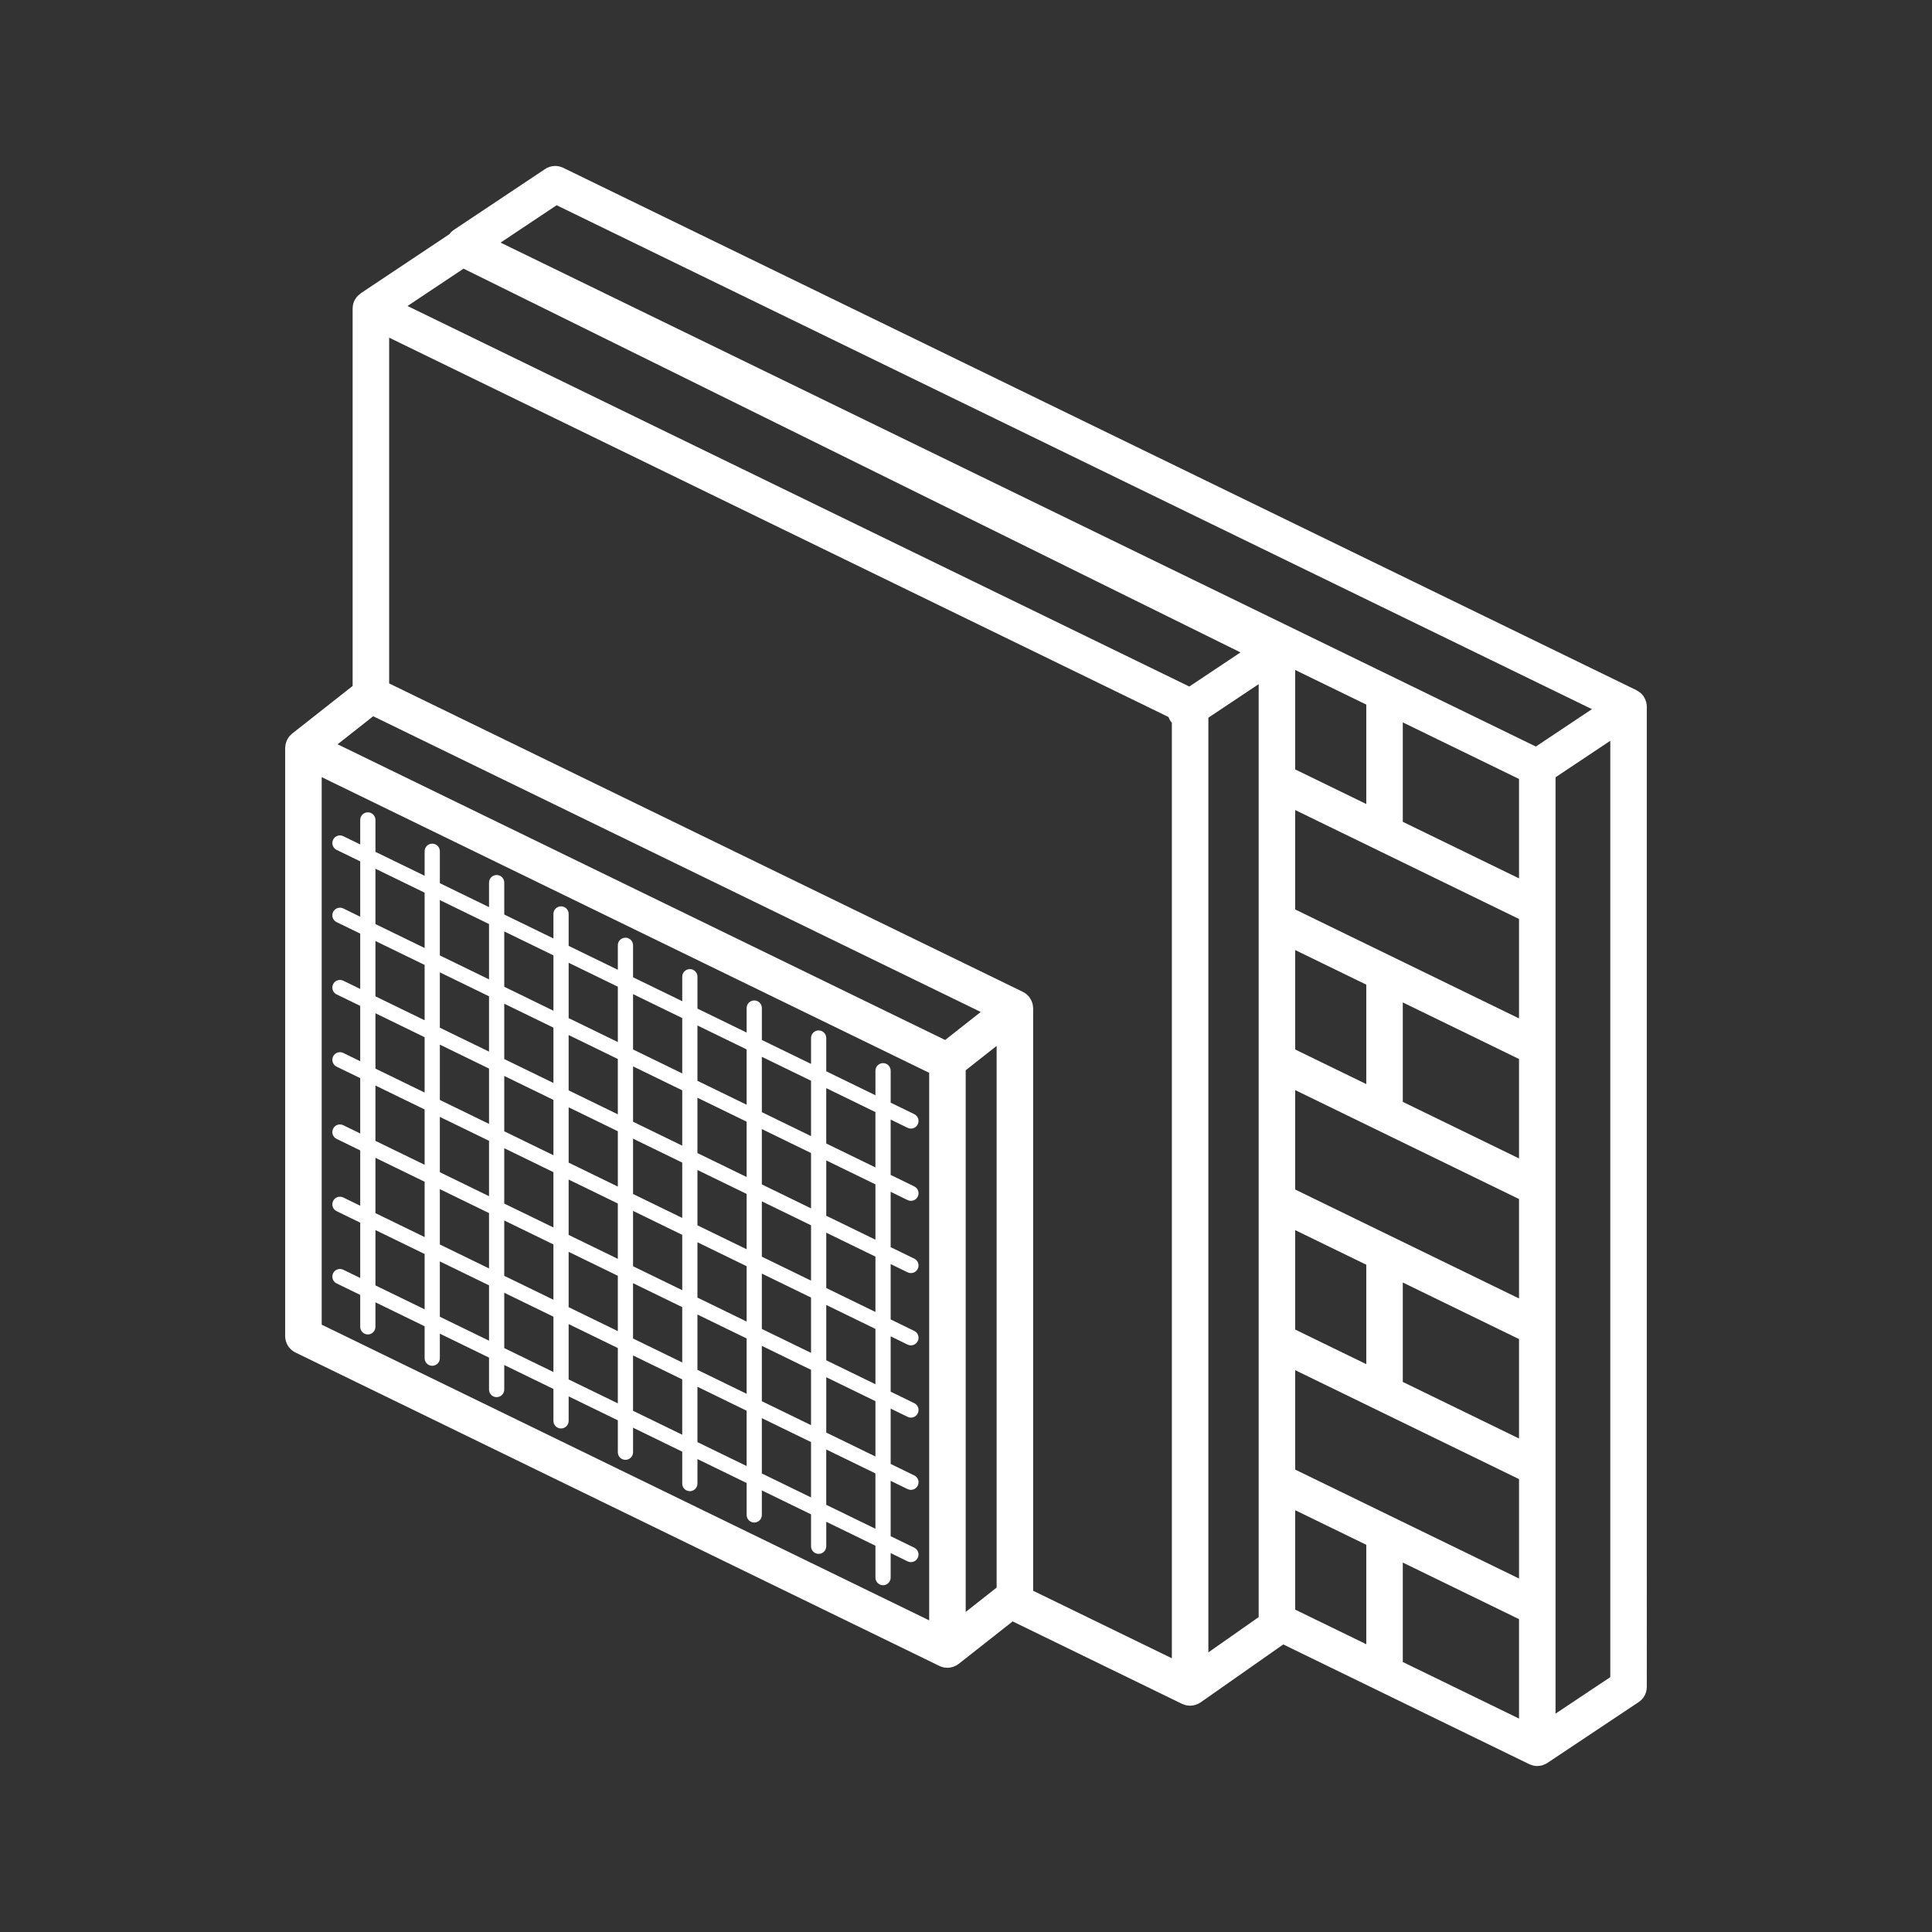
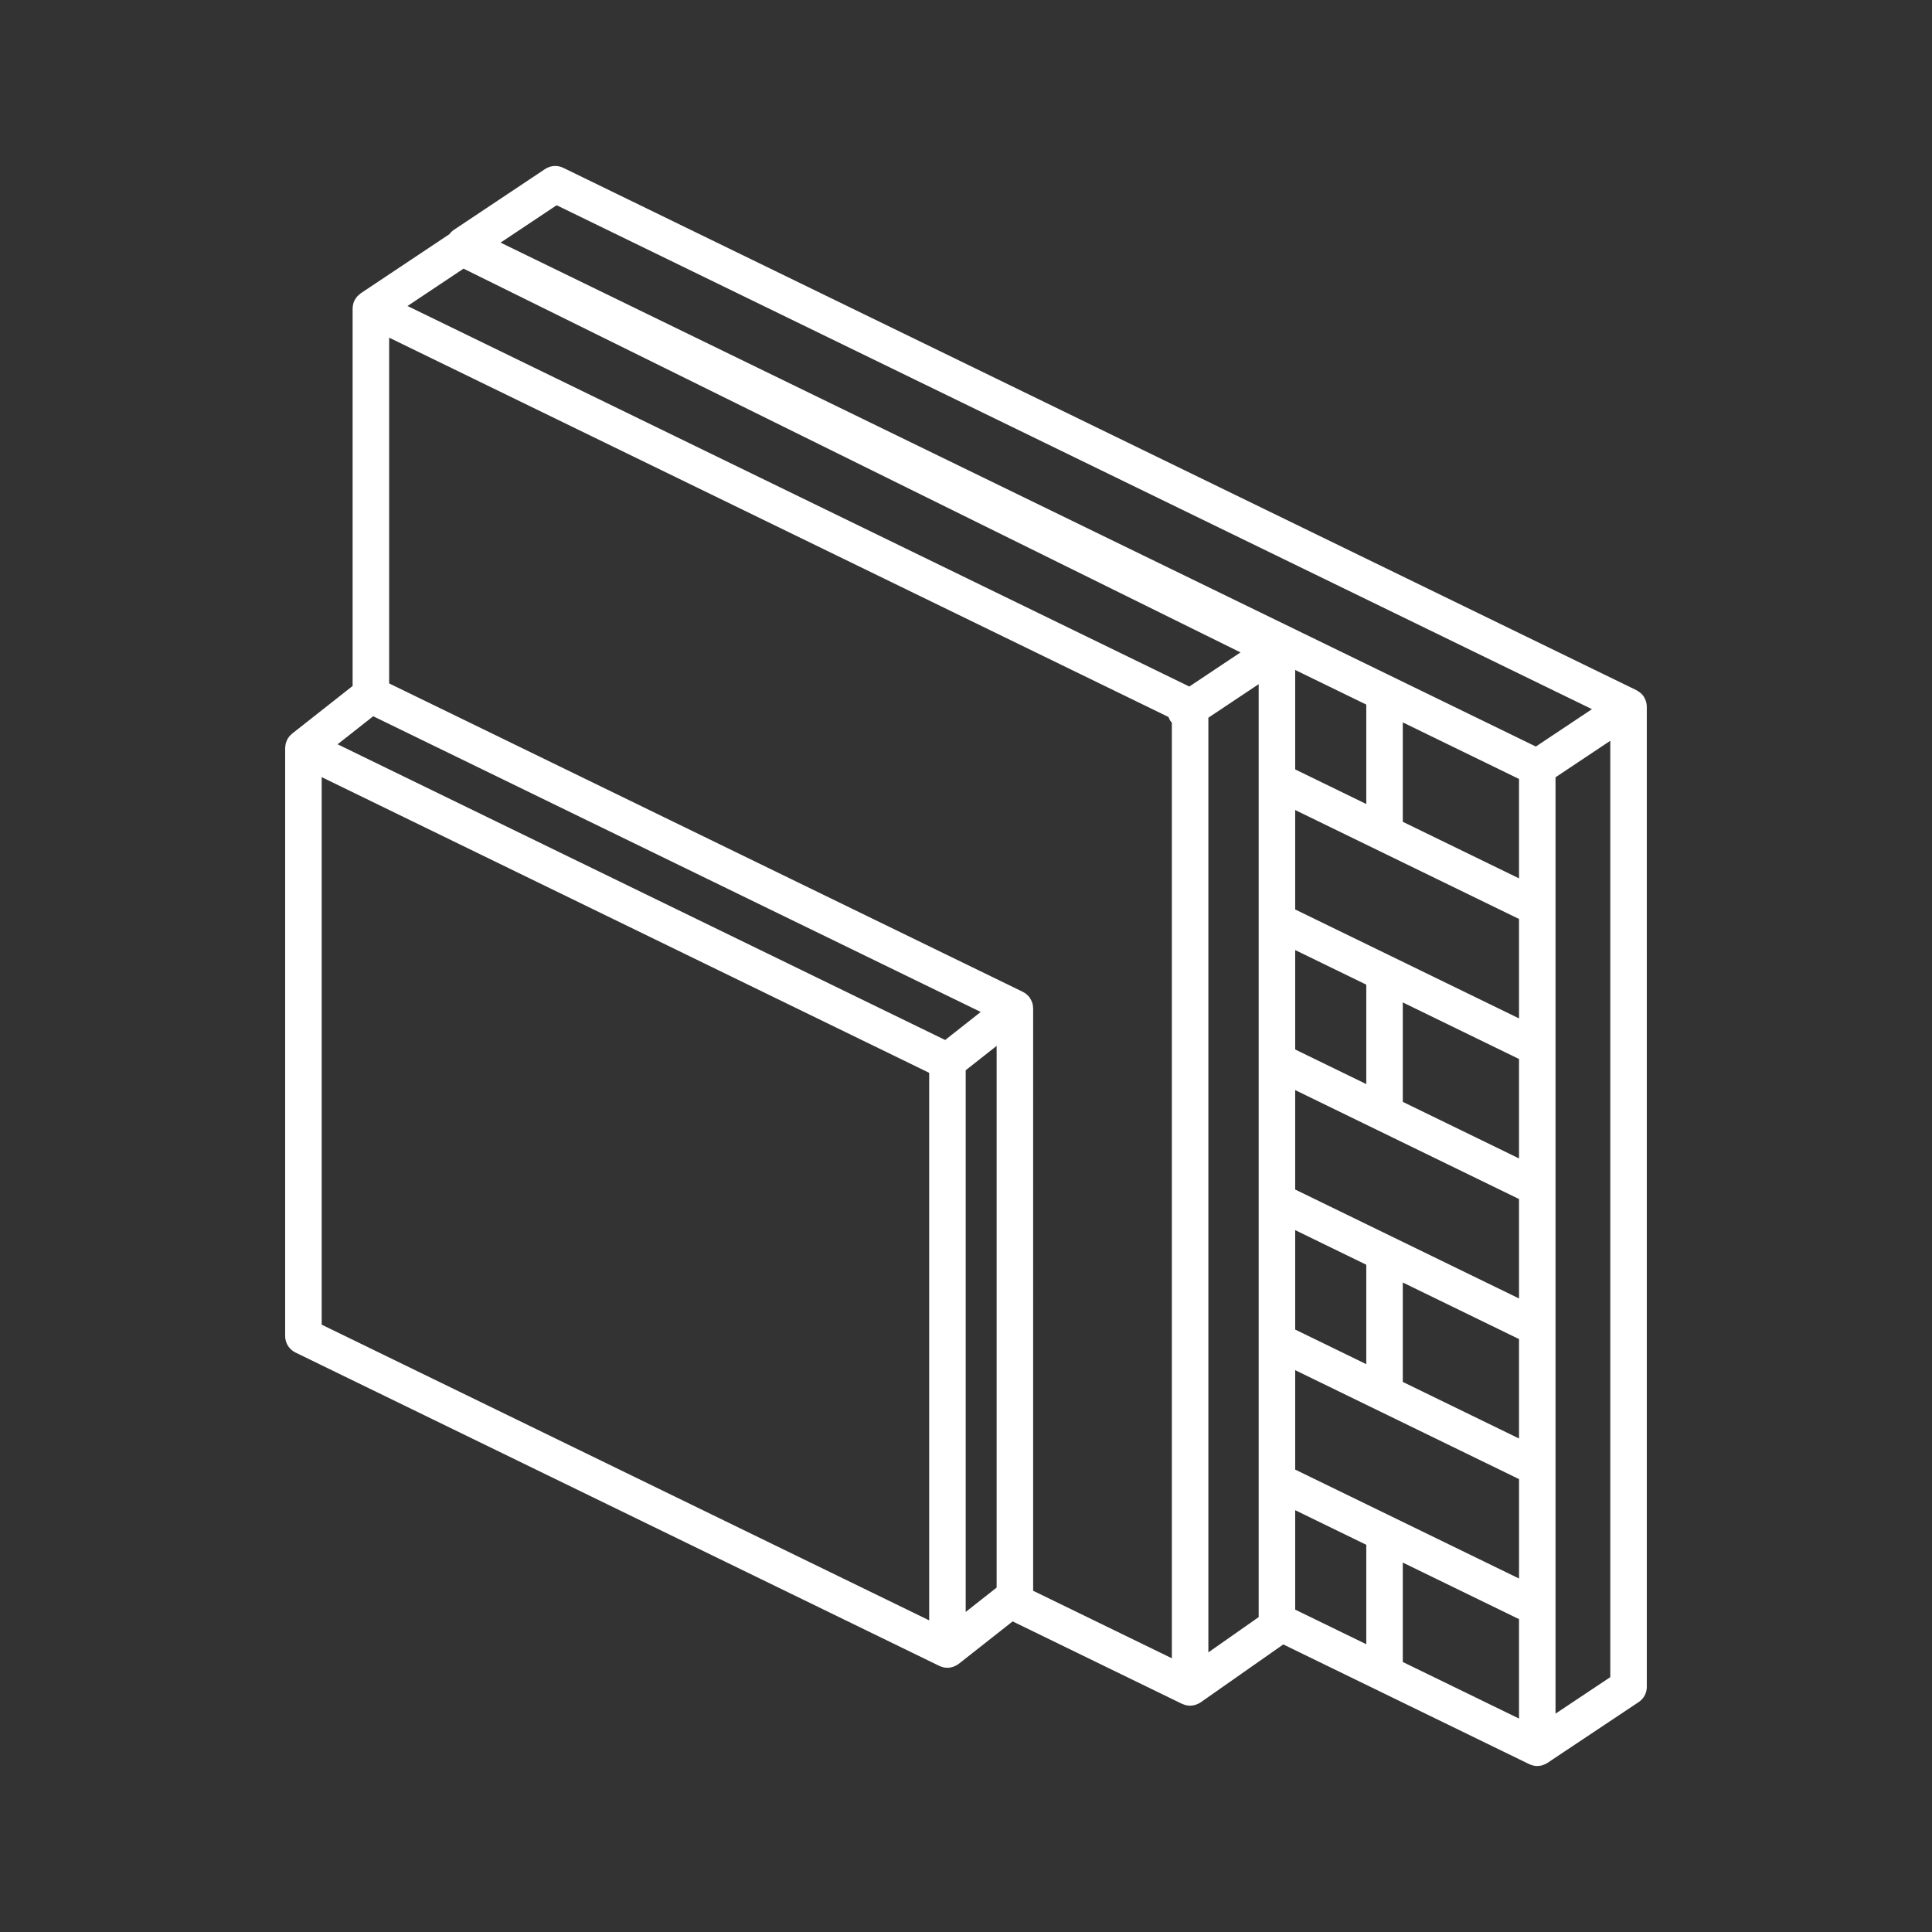
<svg xmlns="http://www.w3.org/2000/svg" version="1.1" id="Ebene_1" x="0px" y="0px" width="180px" height="180px" viewBox="0 0 180 180" style="enable-background:new 0 0 180 180;" xml:space="preserve">
  <rect x="0" y="0" width="180" height="180" fill="#333333" stroke="none" />
  <style type="text/css">
	.st0{fill:#FFFFFF;}
</style>
  <g>
    <path class="st0" d="M153.428,65.819c-0.001-0.134-0.023-0.267-0.057-0.399   c-0.009-0.037-0.021-0.074-0.033-0.111c-0.035-0.107-0.082-0.211-0.14-0.312   c-0.015-0.025-0.025-0.052-0.041-0.077c-0.005-0.008-0.008-0.017-0.013-0.025   c-0.074-0.111-0.162-0.208-0.255-0.296c-0.023-0.021-0.049-0.039-0.073-0.059   c-0.091-0.076-0.187-0.141-0.29-0.196c-0.019-0.01-0.033-0.026-0.053-0.036   l-100-48.674c-0.54-0.263-1.184-0.22-1.688,0.114L42.281,21.419   c-0.104,0.07-0.197,0.15-0.28,0.236c-0.019,0.02-0.034,0.043-0.052,0.064   c-0.028,0.032-0.055,0.066-0.081,0.1l-8.257,5.505   c-0.022,0.015-0.039,0.036-0.06,0.052c-0.071,0.052-0.137,0.109-0.2,0.172   c-0.032,0.032-0.063,0.063-0.092,0.098c-0.055,0.065-0.104,0.137-0.149,0.212   c-0.022,0.036-0.047,0.07-0.067,0.108c-0.005,0.01-0.013,0.019-0.018,0.029   c-0.052,0.106-0.091,0.215-0.119,0.325c-0.001,0.006-0.001,0.012-0.003,0.018   c-0.029,0.121-0.043,0.242-0.045,0.363c-0,0.013-0.005,0.025-0.005,0.038   V63.91l-5.636,4.439c-0.044,0.035-0.079,0.076-0.119,0.115   c-0.03,0.029-0.062,0.056-0.089,0.086c-0.018,0.02-0.037,0.038-0.054,0.058   c-0.023,0.028-0.039,0.058-0.06,0.087c-0.039,0.054-0.081,0.106-0.112,0.163   c-0.001,0.001-0.001,0.002-0.002,0.003c-0.009,0.016-0.013,0.033-0.021,0.048   c-0.02,0.039-0.035,0.081-0.052,0.121c-0.026,0.062-0.051,0.124-0.07,0.188   c-0.006,0.02-0.013,0.039-0.018,0.06c-0.008,0.034-0.011,0.07-0.018,0.105   c-0.013,0.072-0.021,0.143-0.025,0.216c-0.002,0.029-0.01,0.057-0.01,0.086   v54.795c0,0.65,0.372,1.244,0.957,1.529l60,29.204   c0.002,0.001,0.003,0.001,0.005,0.002c0.091,0.044,0.186,0.073,0.283,0.1   c0.01,0.003,0.02,0.006,0.03,0.01c0.017,0.005,0.033,0.013,0.05,0.017   c0,0,0.001,0,0.001,0c0.106,0.024,0.214,0.033,0.322,0.036   c0.005,0,0.011,0.002,0.016,0.002c0.013,0,0.025,0.004,0.038,0.004   c0,0,0-0,0-0c0,0,0,0,0.001,0   c0.002,0,0.003-0.001,0.005-0.001c0.169-0,0.338-0.031,0.502-0.083   c0.014-0.004,0.028-0.003,0.042-0.008c0.039-0.013,0.071-0.043,0.109-0.059   c0.082-0.035,0.166-0.06,0.243-0.108c0.034-0.021,0.059-0.051,0.09-0.074   c0.019-0.013,0.041-0.018,0.059-0.032l5.025-3.957l15.787,7.685   c0.015,0.007,0.032,0.01,0.047,0.017c0.062,0.028,0.129,0.048,0.195,0.069   c0.05,0.016,0.098,0.036,0.15,0.047c0.058,0.012,0.12,0.014,0.181,0.02   c0.057,0.006,0.114,0.019,0.172,0.019c0.012,0,0.023-0.005,0.035-0.005   c0.143-0.003,0.279-0.027,0.411-0.063c0.039-0.011,0.078-0.023,0.115-0.036   c0.143-0.05,0.28-0.114,0.403-0.198c0.004-0.003,0.008-0.003,0.012-0.006   l7.706-5.403l22.919,11.156c0.071,0.034,0.146,0.053,0.22,0.078   c0.044,0.015,0.087,0.036,0.132,0.047c0.129,0.031,0.261,0.048,0.392,0.048   c0,0,0.001-0,0.001-0c0,0,0.001,0,0.001,0   c0.014,0,0.028-0.006,0.042-0.006c0.145-0.004,0.29-0.022,0.431-0.063   c0.044-0.013,0.084-0.04,0.127-0.056c0.102-0.039,0.206-0.074,0.3-0.133   c0.008-0.005,0.014-0.013,0.023-0.019c0.006-0.004,0.012-0.005,0.018-0.009   l8.505-5.67c0.474-0.315,0.758-0.847,0.758-1.415V65.838   C153.431,65.832,153.428,65.826,153.428,65.819z M51.861,19.121l96.456,46.949   l-5.225,3.483L46.637,22.604L51.861,19.121z M141.523,85.619v9.263l-20.854-10.15   v-9.263L141.523,85.619z M130.695,93.394l10.828,5.27v9.264l-10.828-5.27V93.394z    M127.293,91.738v9.264l-6.623-3.224v-9.264L127.293,91.738z M141.523,111.711v9.264   l-20.854-10.15v-9.264L141.523,111.711z M127.293,117.832v9.264l-6.623-3.224v-9.264   L127.293,117.832z M130.695,119.488l10.828,5.27v9.264l-10.828-5.271V119.488z    M141.523,81.836l-10.828-5.27v-9.263l10.828,5.271V81.836z M127.293,74.909   l-6.623-3.224v-9.264l6.623,3.224V74.909z M120.67,127.655l20.854,10.15v9.263   l-20.854-10.15V127.655z M43.187,25.029l72.387,35.754l-4.768,3.179L37.967,28.509   L43.187,25.029z M34.77,66.731l56.602,27.551l-3.315,2.611L31.454,69.343   L34.77,66.731z M86.569,150.964l-56.598-27.548V72.404l56.598,27.549V150.964z    M92.854,147.911l-2.882,2.269V99.714l2.882-2.27V147.911z M96.249,93.892   c-0.004-0.14-0.021-0.279-0.059-0.415c-0.005-0.016-0.013-0.031-0.018-0.047   c-0.037-0.117-0.088-0.229-0.151-0.338c-0.021-0.035-0.042-0.069-0.065-0.103   c-0.023-0.033-0.039-0.069-0.065-0.102c-0.048-0.06-0.103-0.11-0.157-0.163   c-0.019-0.019-0.035-0.04-0.056-0.058c-0.109-0.097-0.229-0.176-0.355-0.24   c-0.009-0.005-0.015-0.012-0.024-0.016L36.256,63.672V31.459l72.611,35.342   c0.046,0.129,0.103,0.256,0.182,0.375c0.038,0.057,0.087,0.099,0.13,0.15   v87.172l-12.923-6.29V93.94C96.256,93.923,96.25,93.908,96.249,93.892z    M117.268,150.662l-4.687,3.286v-87.082l4.687-3.124V150.662z M120.67,149.965v-9.264   l6.623,3.224v9.264L120.67,149.965z M141.523,160.115l-10.828-5.27v-9.264   l10.828,5.27V160.115z M150.028,156.254l-5.103,3.402V72.418l5.103-3.402V156.254z" />
-     <path class="st0" d="M31.982,118.298c-0.356-0.171-0.777-0.024-0.948,0.327   c-0.048,0.101-0.071,0.205-0.071,0.31c0,0.263,0.146,0.516,0.398,0.638   l2.2,1.071v2.974c0,0.392,0.317,0.709,0.709,0.709s0.709-0.317,0.709-0.709   v-2.283l4.582,2.23v2.973c0,0.392,0.317,0.709,0.709,0.709   s0.709-0.317,0.709-0.709v-2.284l1.263,0.615l3.319,1.616v2.974   c0,0.392,0.317,0.709,0.709,0.709s0.709-0.317,0.709-0.709v-2.284l1.263,0.615   l3.319,1.616v2.973c0,0.392,0.317,0.709,0.709,0.709s0.709-0.317,0.709-0.709   v-2.282l4.582,2.23v2.973c0,0.392,0.317,0.709,0.709,0.709   s0.709-0.317,0.709-0.709v-2.284l1.263,0.615l3.319,1.616v2.973   c0,0.392,0.317,0.709,0.709,0.709s0.709-0.317,0.709-0.709v-2.282l4.582,2.23   v2.973c0,0.392,0.317,0.709,0.709,0.709s0.709-0.317,0.709-0.709v-2.284   l1.263,0.615l3.319,1.616v2.973c0,0.392,0.317,0.709,0.709,0.709   s0.709-0.317,0.709-0.709v-2.282l4.582,2.23v2.973   c0,0.392,0.317,0.709,0.709,0.709s0.709-0.317,0.709-0.709v-2.284l1.578,0.769   c0.355,0.171,0.777,0.024,0.947-0.326c0.172-0.353,0.025-0.776-0.326-0.947   l-2.199-1.071v-5.157l1.578,0.769c0.355,0.172,0.777,0.024,0.947-0.326   c0.049-0.1,0.072-0.205,0.072-0.31c0-0.263-0.146-0.516-0.398-0.638   l-2.199-1.071v-5.156l1.578,0.769c0.355,0.173,0.777,0.024,0.947-0.326   c0.049-0.1,0.072-0.205,0.072-0.31c0-0.263-0.146-0.516-0.398-0.638   l-2.199-1.071v-5.156l1.578,0.769c0.352,0.172,0.777,0.024,0.947-0.326   c0.049-0.1,0.072-0.205,0.072-0.31c0-0.263-0.146-0.516-0.398-0.638   l-2.199-1.072v-5.156l1.578,0.769c0.355,0.172,0.777,0.024,0.947-0.326   c0.049-0.1,0.072-0.205,0.072-0.31c0-0.263-0.146-0.516-0.398-0.638   l-2.199-1.071v-5.156l1.578,0.769c0.355,0.172,0.777,0.024,0.947-0.326   c0.172-0.353,0.025-0.776-0.326-0.947l-2.199-1.071v-5.156l1.578,0.768   c0.101,0.049,0.206,0.072,0.31,0.072c0.263,0,0.516-0.146,0.638-0.398   c0.172-0.353,0.025-0.776-0.326-0.947l-2.199-1.071v-2.974   c0-0.392-0.317-0.709-0.709-0.709s-0.709,0.317-0.709,0.709v2.284l-4.582-2.231   v-3.1c0-0.392-0.317-0.709-0.709-0.709s-0.709,0.317-0.709,0.709v2.41   l-4.582-2.23v-2.974c0-0.392-0.317-0.709-0.709-0.709s-0.709,0.317-0.709,0.709   v2.284l-1.263-0.615l-3.319-1.616v-2.973c0-0.392-0.317-0.708-0.709-0.708   s-0.709,0.317-0.709,0.708v2.283l-4.484-2.182l-0.098-0.048V88.07   c0-0.392-0.317-0.708-0.709-0.708s-0.709,0.317-0.709,0.708v2.284l-2.899-1.411   l-1.683-0.819v-2.974c0-0.392-0.317-0.708-0.709-0.708s-0.709,0.317-0.709,0.708   v2.284l-2.899-1.411l-1.683-0.819v-2.974c0-0.392-0.317-0.708-0.709-0.708   s-0.709,0.317-0.709,0.708v2.284l-2.899-1.411l-1.683-0.819v-2.974   c0-0.392-0.317-0.708-0.709-0.708s-0.709,0.317-0.709,0.708v2.284l-2.899-1.411   l-1.683-0.819v-2.974c0-0.392-0.317-0.708-0.709-0.708s-0.709,0.317-0.709,0.708   v2.284l-1.579-0.769c-0.356-0.174-0.777-0.024-0.947,0.327   c-0.049,0.1-0.072,0.205-0.072,0.309c0,0.263,0.146,0.516,0.398,0.639   l2.2,1.071v5.156l-1.579-0.769c-0.356-0.174-0.777-0.024-0.948,0.327   c-0.048,0.1-0.071,0.205-0.071,0.309c0,0.263,0.146,0.516,0.398,0.638   l2.2,1.071v5.156l-1.579-0.77c-0.356-0.17-0.777-0.024-0.948,0.327   c-0.048,0.101-0.071,0.206-0.071,0.31c0,0.263,0.146,0.516,0.398,0.639   l2.2,1.07v5.156l-1.579-0.77c-0.356-0.169-0.777-0.024-0.948,0.327   c-0.048,0.101-0.071,0.205-0.071,0.31c0,0.263,0.146,0.516,0.398,0.639   l2.2,1.07v5.156l-1.579-0.769c-0.356-0.173-0.777-0.025-0.947,0.326   c-0.049,0.1-0.072,0.205-0.072,0.31c0,0.263,0.146,0.516,0.398,0.638   l2.2,1.072v5.156l-1.579-0.77c-0.356-0.17-0.777-0.024-0.948,0.327   c-0.048,0.101-0.071,0.205-0.071,0.31c0,0.263,0.146,0.516,0.398,0.639   l2.2,1.07v5.156L31.982,118.298z M40.979,89.015v-5.156l4.582,2.23v5.156   l-3.03-1.475L40.979,89.015z M64.979,107.429v-5.155l4.582,2.23v5.155   L64.979,107.429z M80.299,135.084l-3.319-1.616v-5.156l1.263,0.615l3.319,1.616   v5.156L80.299,135.084z M75.562,120.889v5.155l-4.582-2.23v-5.157l1.263,0.615   L75.562,120.889z M80.299,128.351l-3.319-1.616v-5.155l4.582,2.23v5.157   L80.299,128.351z M75.562,114.157v5.156l-1.263-0.615l-3.319-1.616v-5.156   l1.263,0.615L75.562,114.157z M69.562,123.125l-1.263-0.615l-3.319-1.616v-5.155   l4.582,2.23V123.125z M52.979,115.053v-5.155l4.582,2.23v5.157l-1.263-0.615   L52.979,115.053z M41.469,90.83l4.092,1.992v5.155l-4.582-2.23v-5.156   L41.469,90.83z M51.562,102.475v5.156l-1.263-0.615l-3.319-1.616v-5.156   l1.263,0.615L51.562,102.475z M46.979,112.133v-5.157l1.263,0.615l3.319,1.616   v5.155L46.979,112.133z M45.562,99.555v5.155l-4.582-2.23v-5.155L45.562,99.555z    M46.979,113.71l4.582,2.23v5.155l-4.582-2.23V113.71z M63.562,115.048v5.155   l-4.582-2.23v-5.157l1.263,0.615L63.562,115.048z M57.562,110.55l-4.582-2.23   v-5.155l4.582,2.23V110.55z M52.979,101.588v-5.155l4.582,2.23v5.155   L52.979,101.588z M51.562,100.899l-1.263-0.615l-3.319-1.616v-5.156l1.263,0.615   l3.319,1.616V100.899z M40.979,109.212v-5.155l4.582,2.23v5.157l-1.263-0.615   L40.979,109.212z M40.979,110.789l1.263,0.615l3.319,1.616v5.156l-1.263-0.615   l-3.319-1.616V110.789z M52.979,116.63l1.263,0.615l3.319,1.616v5.156   l-1.263-0.615l-3.319-1.616V116.63z M58.979,119.551l4.582,2.23v5.155   l-4.582-2.23V119.551z M64.979,127.626v-5.156l1.263,0.615l3.319,1.616v5.156   l-1.263-0.615L64.979,127.626z M70.979,125.392l4.582,2.23v5.155l-4.582-2.23   V125.392z M76.979,135.044l1.263,0.615l3.319,1.616v5.156l-4.582-2.231V135.044z    M81.562,122.232l-4.582-2.23v-5.156l4.582,2.23V122.232z M75.562,107.424v5.156   l-1.263-0.615l-3.319-1.616V105.193l1.263,0.615L75.562,107.424z M69.562,116.391   l-4.582-2.23v-5.155l4.582,2.23V116.391z M63.562,108.316v5.156l-1.263-0.615   l-3.319-1.616v-5.156l1.263,0.615L63.562,108.316z M63.562,106.739l-1.263-0.615   l-3.319-1.616v-5.156l1.263,0.615l3.319,1.616V106.739z M57.562,97.085   l-4.582-2.23v-5.156l4.582,2.23V97.085z M51.562,94.166l-1.263-0.615   l-3.319-1.616v-5.156l4.582,2.23V94.166z M43.607,123.957l-2.628-1.28v-5.156   l1.263,0.615l3.319,1.616v5.156L43.607,123.957z M48.491,126.334l-1.511-0.736   v-5.155l4.582,2.23v5.156L48.491,126.334z M52.979,128.519v-5.157l1.263,0.615   l3.319,1.616v5.155L52.979,128.519z M61.132,132.487l-2.153-1.048v-5.155   l4.582,2.23v5.156L61.132,132.487z M64.979,134.359v-5.157l1.263,0.615   l3.319,1.616v5.155L64.979,134.359z M73.132,138.328l-2.153-1.048v-5.155   l4.582,2.23v5.156L73.132,138.328z M76.979,101.38l4.582,2.231v5.156   l-4.582-2.23V101.38z M81.562,110.344v5.155l-4.582-2.23v-5.156L81.562,110.344z    M75.562,100.691v5.157l-4.582-2.231v-5.157L75.562,100.691z M66.242,96.155   l3.319,1.616v5.155l-4.582-2.23v-5.157L66.242,96.155z M61.888,94.035l1.674,0.815   v5.157l-1.263-0.615l-3.319-1.616v-5.156L61.888,94.035z M34.979,80.938   l4.582,2.23v5.156l-2.899-1.411l-1.683-0.819V80.938z M34.979,87.671   l2.899,1.411l1.683,0.819v5.156l-1.263-0.615l-3.319-1.616V87.671z M34.979,94.403   l1.263,0.615l3.319,1.616v5.156l-1.263-0.615l-3.319-1.616V94.403z M34.979,101.135   l1.263,0.615l3.319,1.616v5.155l-4.582-2.23V101.135z M34.979,107.87   l4.582,2.23v5.155l-4.582-2.23V107.87z M34.979,114.602l4.582,2.23v5.155   l-4.582-2.229V114.602z" />
  </g>
</svg>